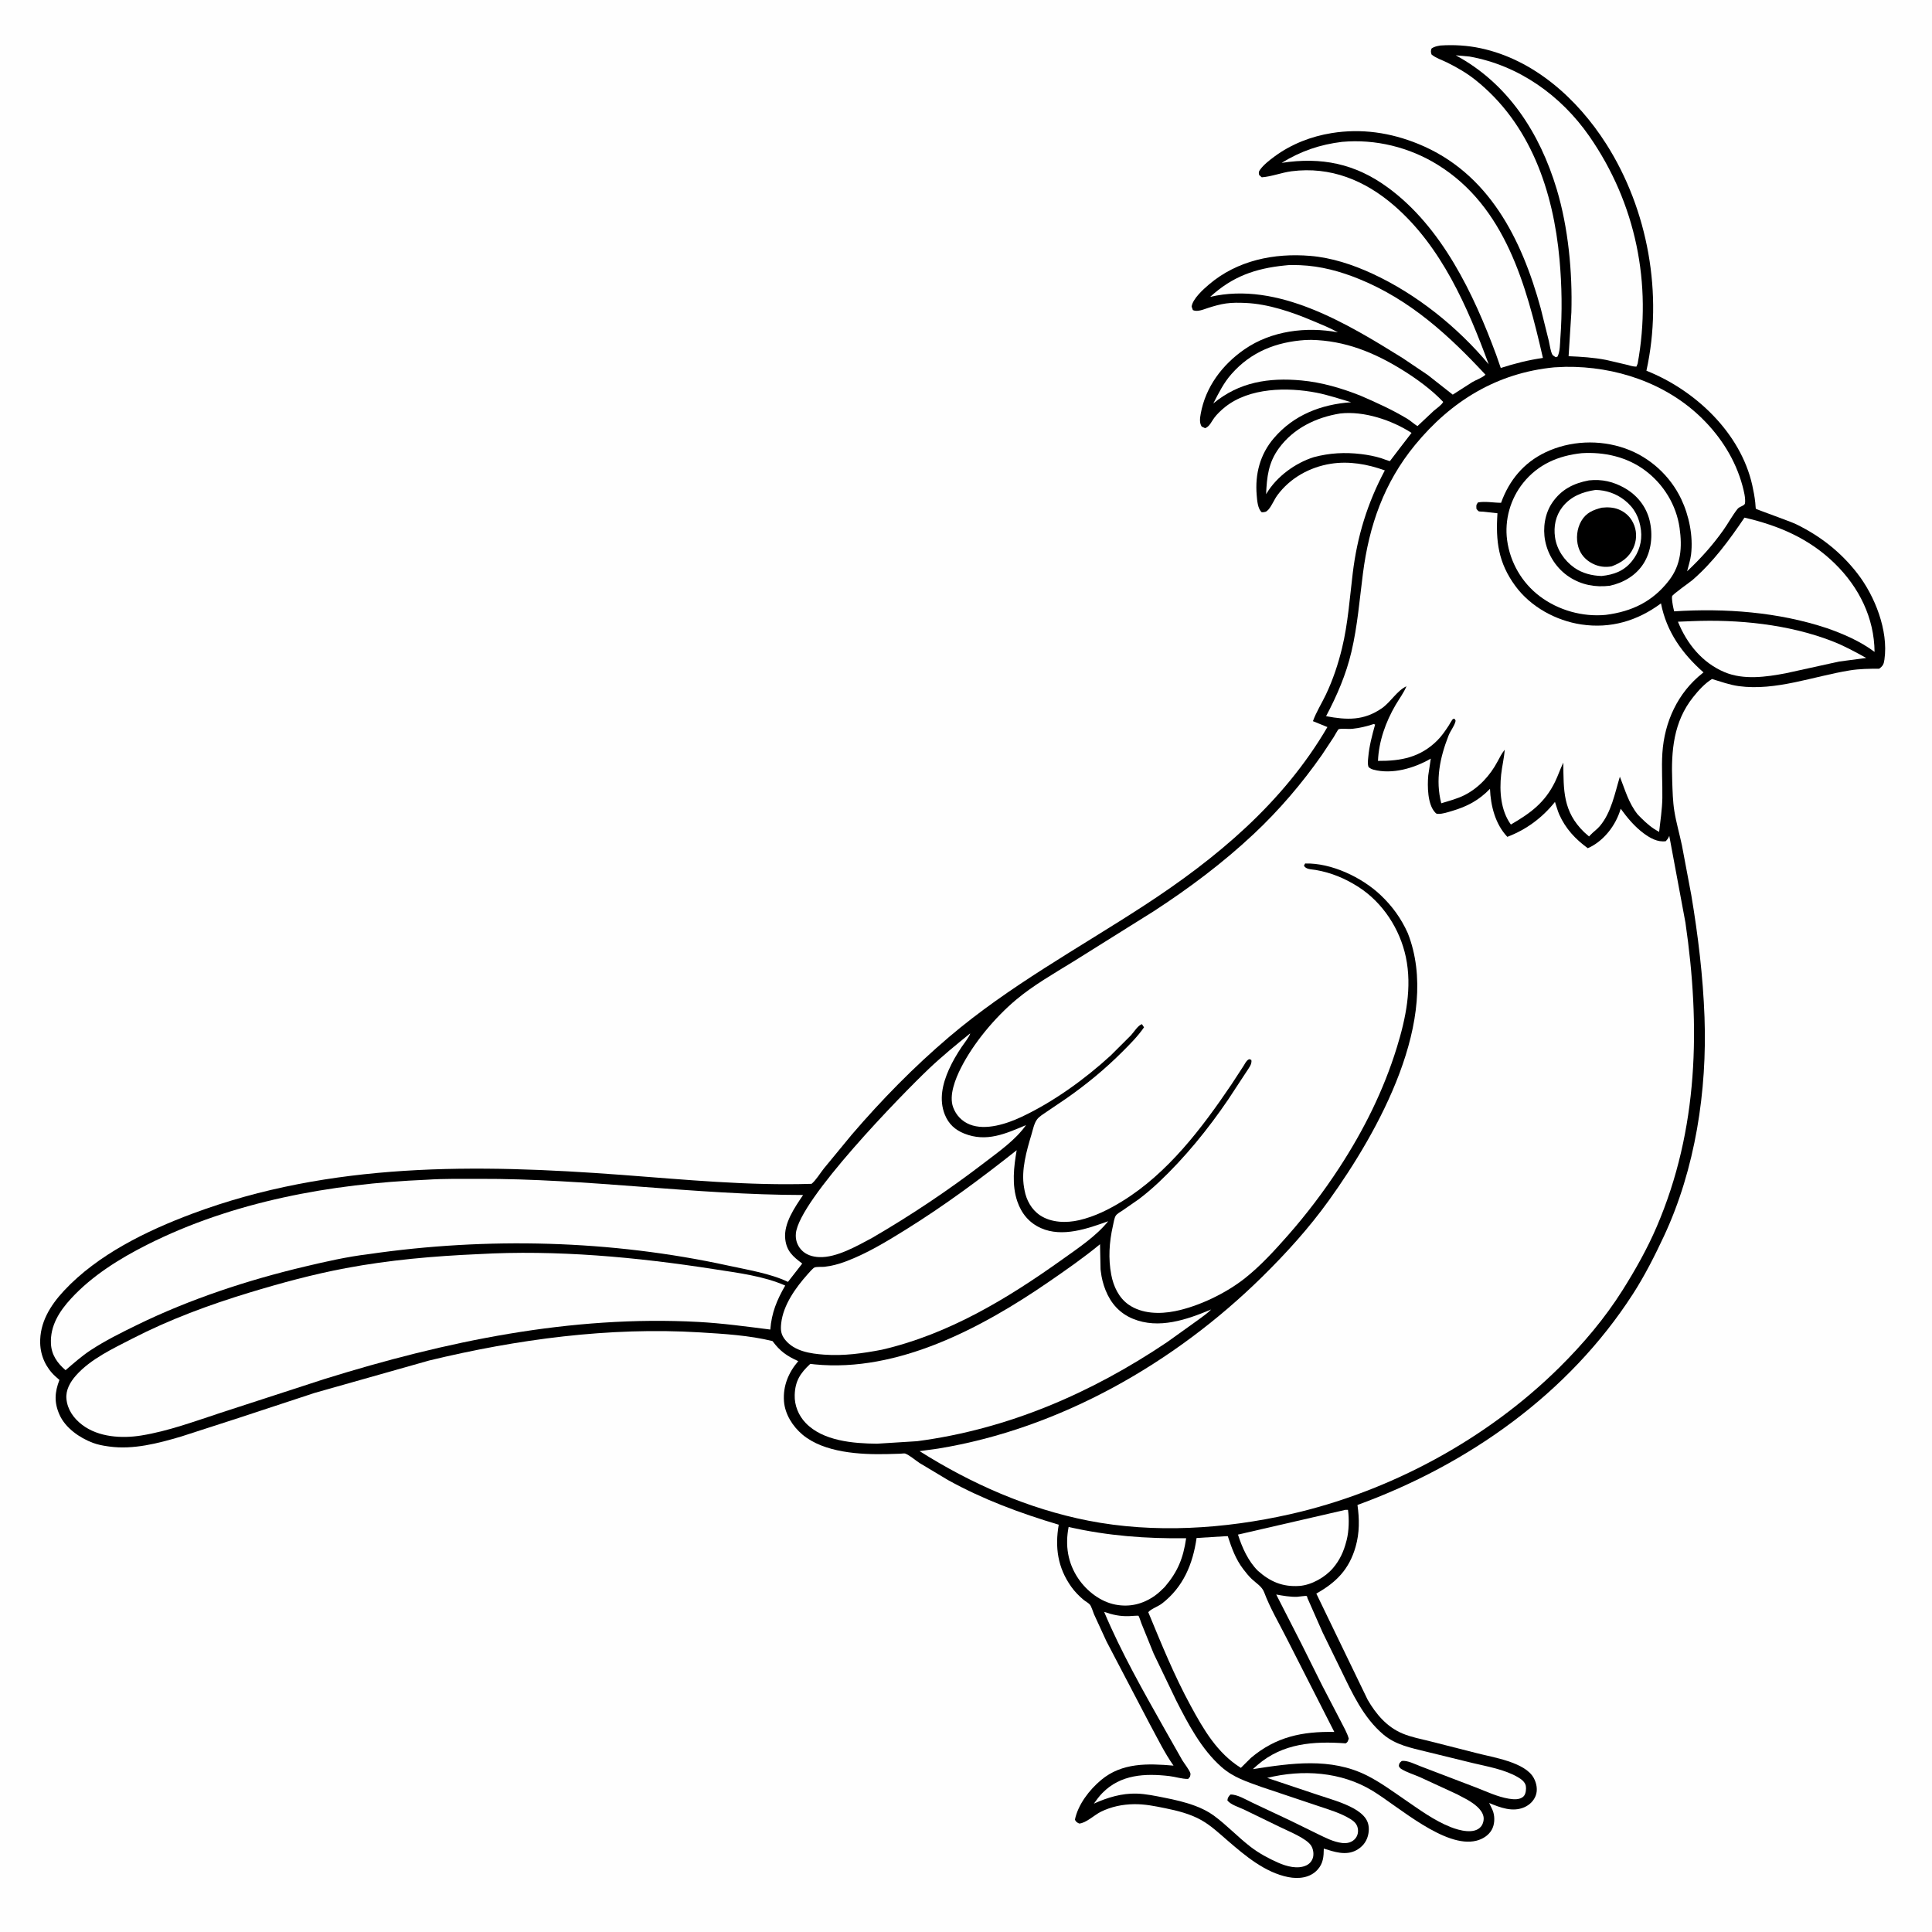
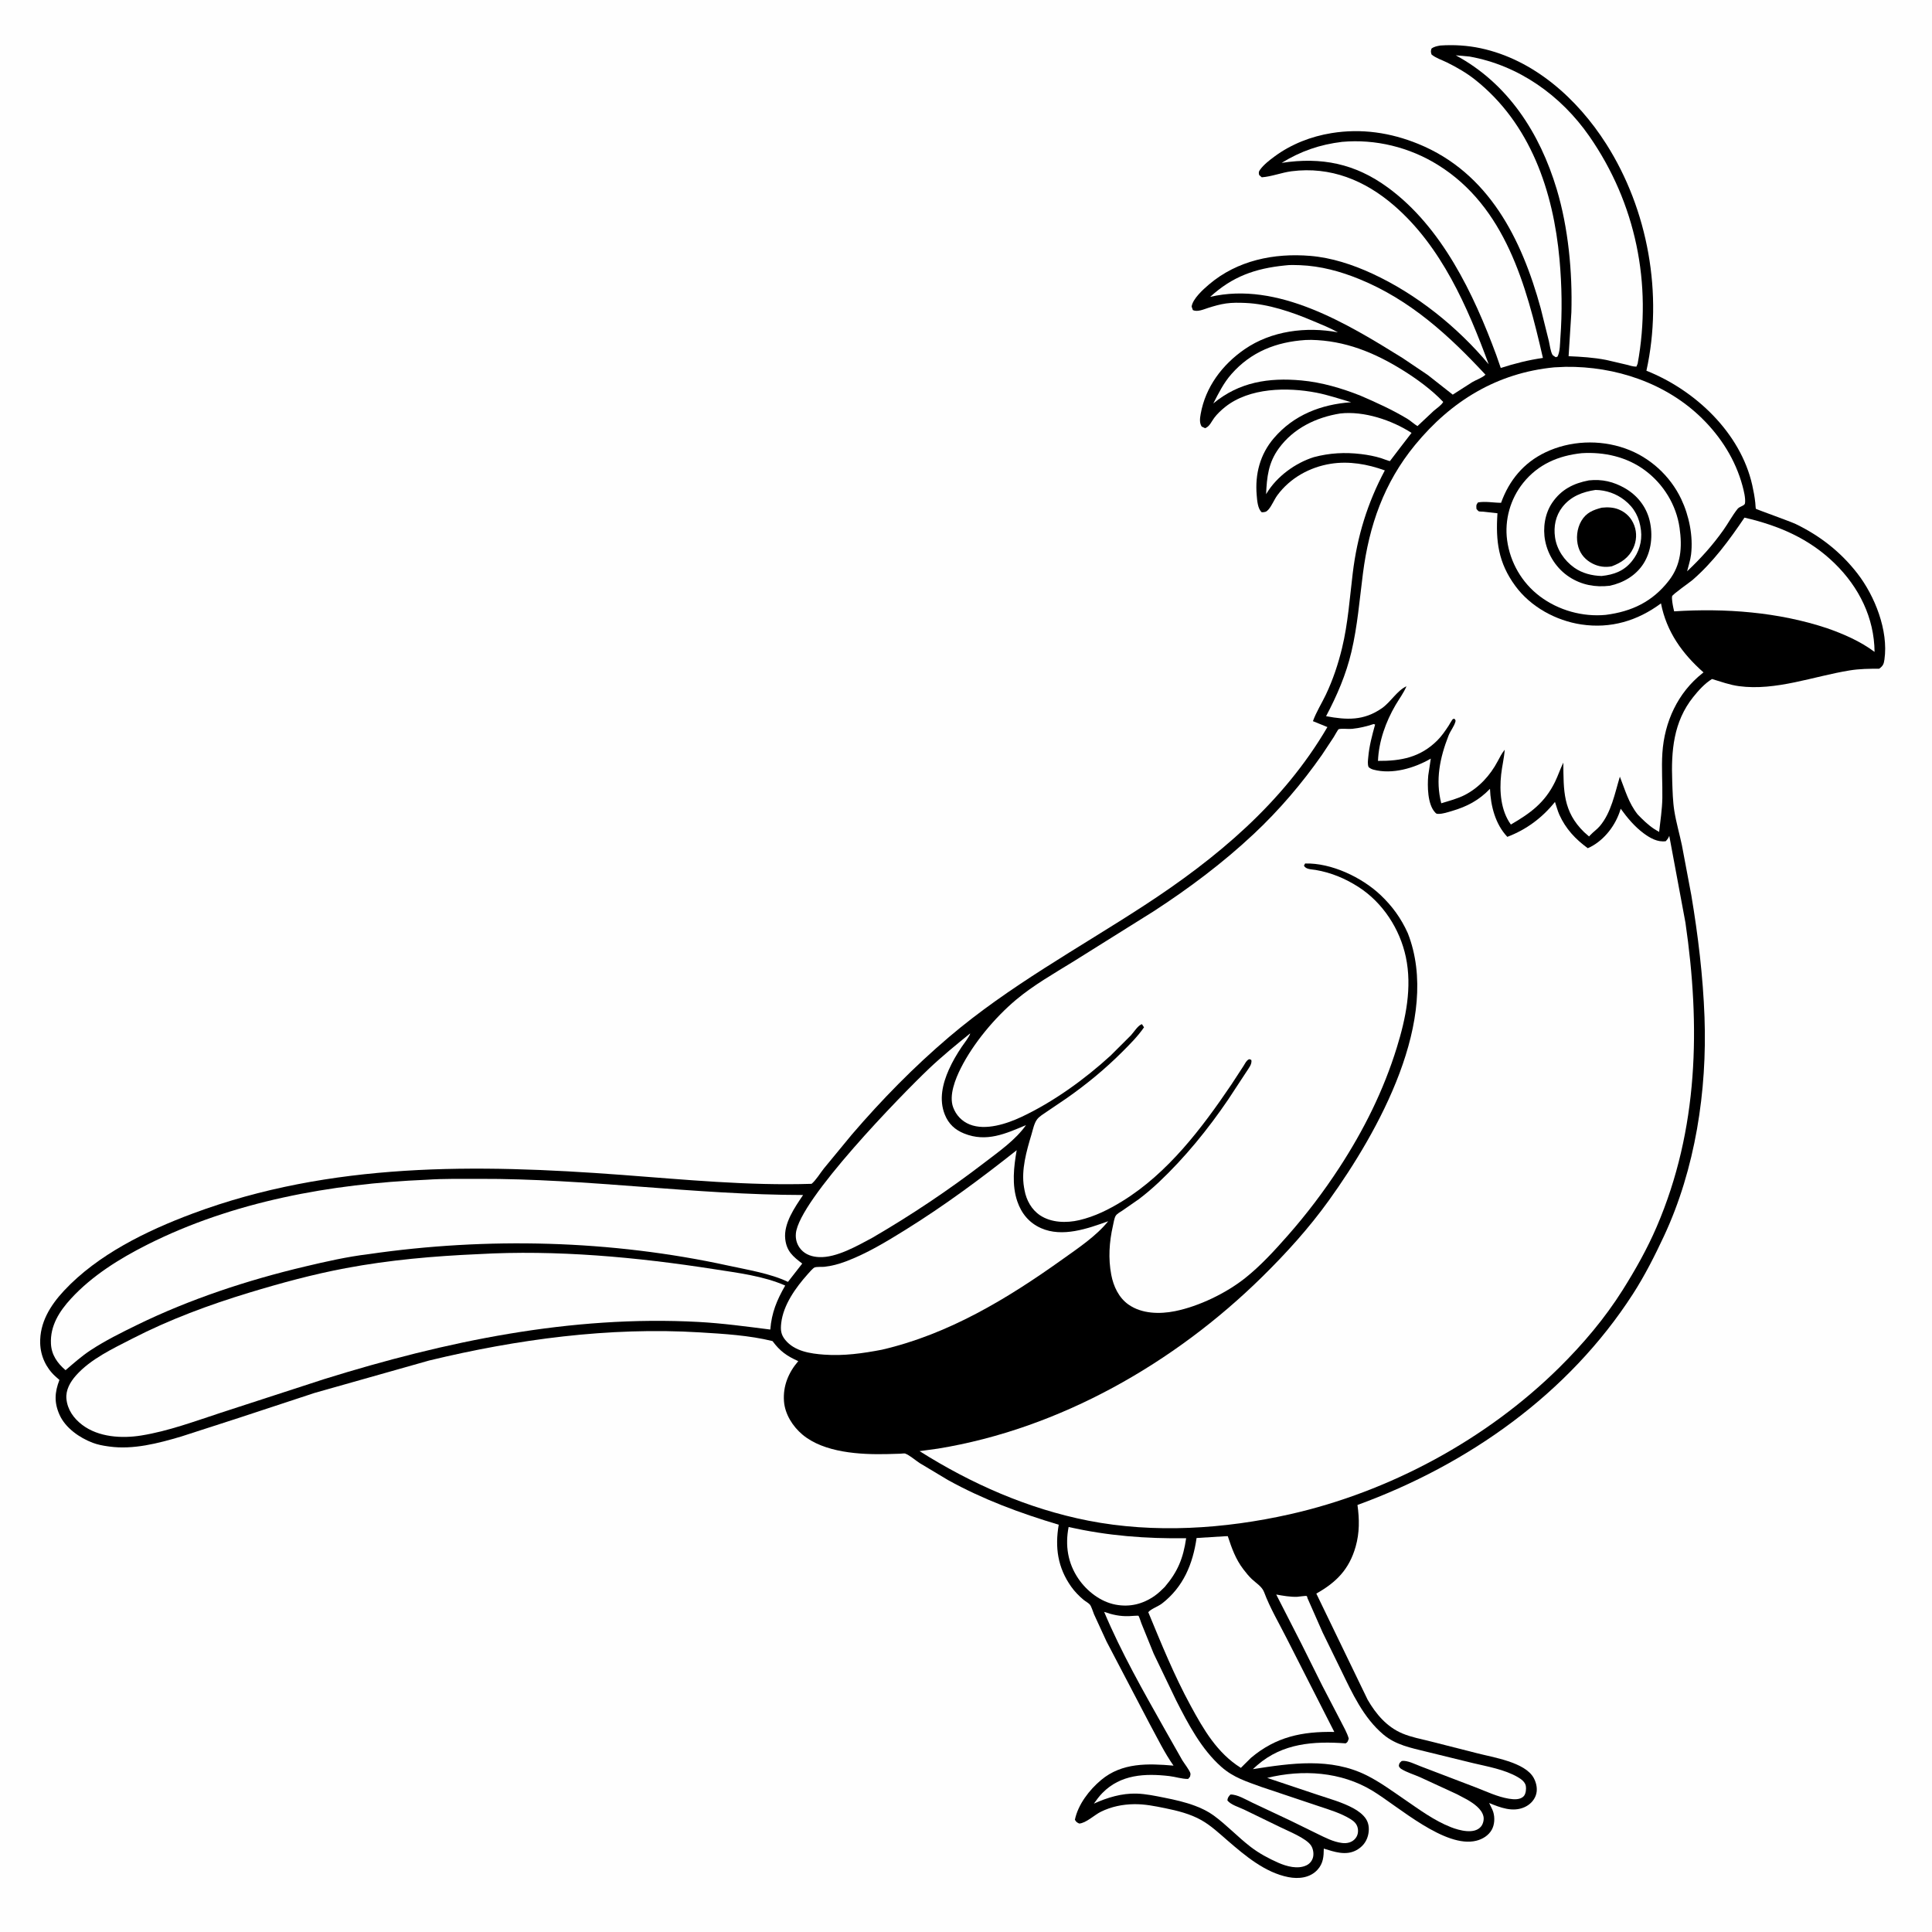
<svg xmlns="http://www.w3.org/2000/svg" version="1.1" style="display: block;" viewBox="0 0 2048 2048" width="1024" height="1024">
  <path transform="translate(0,0)" fill="rgb(254,254,254)" d="M -0 -0 L 2048 0 L 2048 2048 L -0 2048 L -0 -0 z" />
  <path transform="translate(0,0)" fill="rgb(0,0,0)" d="M 1526.74 48.248 C 1540.98 47.28 1555.51 48.145 1569.48 51.124 C 1626.11 63.202 1672.2 104.79 1702.6 152.489 C 1747.14 222.382 1763.09 312.146 1745.27 392.984 C 1796.83 413.441 1845.08 458.69 1857.48 514.357 C 1858.83 520.408 1860 526.647 1860.66 532.809 C 1860.74 533.511 1861.08 539.111 1861.27 539.327 C 1861.78 539.904 1898.24 552.917 1903.62 555.531 C 1929.47 568.07 1951.25 585.114 1968.89 607.853 C 1987.41 631.721 2001.97 668.448 1997.58 699.125 C 1996.88 704.068 1996.03 705.872 1992 708.883 C 1981.49 708.852 1971.22 708.974 1960.8 710.657 C 1922.57 716.831 1882.38 732.633 1843.29 727.343 C 1833.5 726.017 1824.22 722.606 1814.79 719.782 C 1807.08 724.522 1800.48 731.878 1794.87 738.899 C 1773.92 765.095 1771.43 796.016 1772.63 828.262 C 1773.01 838.621 1773.21 849.39 1774.85 859.634 C 1776.8 871.81 1780.38 884.037 1782.92 896.144 L 1792.87 948.973 C 1800.02 991.505 1805.27 1035.04 1806.85 1078.15 C 1809.7 1156.27 1797.11 1239.19 1763.87 1310.33 C 1754.1 1331.23 1743.49 1352.24 1730.98 1371.65 C 1662.68 1477.64 1556.26 1552.57 1438.97 1595.33 C 1441.09 1610.42 1441.23 1624.75 1437.04 1639.5 C 1430.21 1663.49 1416.66 1677.29 1395.35 1689.26 L 1449.76 1801.78 C 1458.55 1816.96 1470.01 1830.54 1486.49 1837.5 C 1496.11 1841.56 1506.75 1843.52 1516.86 1846.06 L 1565.14 1858.34 C 1582.62 1862.95 1616.74 1867.87 1625.87 1884.82 C 1628.86 1890.37 1630.22 1897.45 1627.9 1903.5 C 1625.75 1909.09 1621.36 1913.31 1615.94 1915.72 C 1603.47 1921.26 1590.32 1916.1 1578.56 1911.26 C 1579.96 1914.47 1581.95 1917.57 1582.94 1920.91 C 1584.7 1926.86 1584.38 1934.23 1581.28 1939.7 C 1577.85 1945.75 1571.59 1949.59 1564.99 1951.24 C 1531.92 1959.52 1482.63 1915.18 1454.99 1898.35 C 1421.63 1878.04 1380.81 1875.43 1343.25 1884.65 L 1396.62 1902.52 C 1409.31 1906.77 1422.94 1910.46 1434.7 1916.88 C 1439.62 1919.57 1444.94 1923.42 1448.02 1928.18 C 1451.46 1933.49 1451.64 1940.16 1450.03 1946.12 C 1448.19 1952.92 1443.84 1958.06 1437.63 1961.38 C 1426.51 1967.3 1414.43 1963.03 1403.28 1959.6 C 1403.2 1968.04 1402.69 1975.27 1396.69 1981.91 C 1388.8 1990.65 1376.62 1991.98 1365.58 1989.8 C 1340.95 1984.94 1319.89 1967.13 1301.46 1951.22 C 1292.64 1943.61 1283.78 1935.26 1273.61 1929.49 C 1261.85 1922.81 1248.1 1919.4 1234.95 1916.73 C 1223.92 1914.5 1213.53 1912.36 1202.2 1912.51 C 1189.89 1912.66 1177.97 1915.12 1166.89 1920.58 C 1160.24 1923.86 1151.11 1932.65 1144 1933.03 C 1141.34 1931.7 1140.96 1931.53 1139.43 1929 C 1142.81 1912.75 1154.76 1897.3 1167.3 1886.82 C 1189.44 1868.33 1216.86 1869.32 1243.99 1871.64 C 1234.27 1857.88 1226.8 1842.24 1218.73 1827.47 L 1172.93 1739.96 L 1159.74 1711.28 C 1158.62 1708.69 1157 1702.86 1155.26 1700.88 C 1153.68 1699.09 1150.42 1697.39 1148.5 1695.78 C 1143.67 1691.71 1139.15 1687.08 1135.5 1681.93 C 1121.19 1661.7 1118.16 1640.29 1122.29 1616.26 C 1081.55 1604.09 1042.13 1589.53 1004.85 1568.88 L 975 1551 C 970.507 1548.11 964.343 1542.63 959.526 1540.82 C 958.676 1540.5 955.512 1540.95 954.519 1540.99 L 940.549 1541.39 C 911.962 1542.06 873.58 1540.01 850.605 1520.72 C 840.293 1512.07 832.033 1499.05 831.045 1485.34 C 829.881 1469.19 835.819 1454.92 846.195 1442.87 C 834.061 1437.4 826.969 1432.48 818.898 1421.61 C 794.325 1415.5 767.003 1413.91 741.747 1412.37 C 645.761 1406.53 548.205 1419.66 454.974 1442.19 L 333.606 1476.52 L 253.531 1502.91 L 191.96 1522.81 C 167.76 1529.96 141.266 1536.93 115.807 1533.38 L 114 1533.12 C 108.732 1532.39 103.355 1531.32 98.359 1529.44 C 84.397 1524.19 69.389 1513.75 63.138 1499.81 C 57.249 1486.68 57.941 1475.91 62.999 1462.79 L 58.683 1459 C 48.774 1449.93 42.996 1437.41 42.602 1424 C 41.956 1402.03 53.35 1383.75 67.87 1368.18 C 103.563 1329.92 155.421 1304.66 203.908 1286.54 C 350.565 1231.72 505.236 1233.95 659 1245.42 C 726.024 1250.42 793.049 1257.05 860.335 1254.9 C 865.204 1250.76 869.415 1243.55 873.516 1238.43 L 902.991 1202.67 C 934.781 1165.65 968.749 1130.96 1005.94 1099.33 C 1069.54 1045.22 1142.89 1005.41 1212.55 960.069 C 1289.58 909.931 1360.28 850.952 1407.1 770.727 L 1391.76 764.464 C 1395.24 754.812 1401.02 745.708 1405.44 736.427 C 1412.99 720.561 1418.51 703.965 1422.64 686.897 C 1428.94 660.833 1430.74 634.036 1433.97 607.5 C 1438.7 568.536 1449.51 533.264 1467.97 498.652 C 1449.64 492.014 1429.98 488.523 1410.52 491.636 C 1388.28 495.194 1367.48 506.745 1354.06 524.976 C 1350.62 529.648 1348.23 536.085 1344.5 540.282 C 1342.25 542.81 1340.72 542.964 1337.5 543.026 C 1333.15 539.246 1332.62 530.386 1332.16 524.912 C 1330.25 502.614 1335.66 481.66 1350.34 464.484 C 1371.45 439.796 1400.53 428.635 1432.28 426.374 C 1420.07 422.875 1407.98 418.684 1395.5 416.266 C 1364.6 410.281 1324.5 410.84 1298.67 431.442 C 1294.54 434.742 1290.27 438.763 1287.09 443 C 1284.07 447.026 1282.36 452.014 1277.5 453.903 L 1273.83 452.174 C 1271.28 448.225 1271.98 443.27 1272.77 438.829 C 1277.82 410.277 1295.61 386.645 1319.19 370.316 C 1347.73 350.548 1384.74 346.03 1418.27 352.293 C 1409.89 347.557 1400.68 343.973 1391.82 340.219 C 1369.67 330.837 1344.46 322.162 1320.2 321.129 C 1313.4 320.839 1306.38 320.709 1299.63 321.679 C 1293.2 322.602 1287.24 324.329 1281.05 326.281 C 1276.05 327.858 1269.46 330.97 1264.5 328.744 L 1263.18 325 C 1264.27 316.792 1275.52 306.689 1281.6 301.521 C 1311.62 276.011 1350.5 268.058 1388.97 271.253 C 1411.63 273.136 1433.94 280.51 1454.5 289.985 C 1501.5 311.642 1544.89 346.481 1578.08 386.162 C 1555.66 325.302 1527.92 261.198 1477.68 217.811 C 1446.79 191.132 1410.43 176.264 1369.21 181.531 C 1358.52 182.896 1348.08 187.196 1337.5 187.95 L 1334.74 185.5 C 1334.18 182.966 1334.17 182.013 1335.76 179.846 C 1339.75 174.39 1345.71 169.819 1351.11 165.835 C 1368.82 152.754 1389.88 144.59 1411.57 141.089 C 1443.2 135.981 1473.99 140.52 1503.56 152.605 C 1578.14 183.078 1613.03 253.31 1633.18 326.695 L 1641.86 361.556 C 1642.87 365.841 1643.59 372.547 1645.73 376.185 C 1646.12 376.835 1648.44 378.131 1649.16 378.653 L 1651.03 378 C 1653.82 372.5 1653.59 364.476 1654.05 358.38 C 1656.12 330.793 1655.64 302.499 1653.15 274.98 C 1646.61 202.689 1622.35 131.085 1563.69 84.5 C 1554.6 77.28 1544.4 71.444 1534.03 66.277 C 1528.63 63.588 1522.14 61.642 1517.5 57.772 C 1516.67 55.148 1516.57 54.12 1517.44 51.5 C 1520.38 49.341 1523.21 48.928 1526.74 48.248 z" />
  <path transform="translate(0,0)" fill="rgb(254,254,254)" d="M 1420.7 438.305 C 1445.87 435.458 1475.32 445.364 1496.3 458.877 C 1493.73 461.982 1473.39 488.779 1473.38 488.781 C 1472.81 488.954 1465.21 486.039 1464.06 485.678 C 1457.17 483.539 1450.03 482.221 1442.88 481.347 C 1425.82 479.264 1409.32 480.154 1392.75 484.588 C 1373.05 490.778 1353.59 505.019 1342.82 522.728 L 1342.11 523.912 C 1342.94 505.643 1344.45 490.554 1355.66 475.196 C 1371.18 453.931 1395.21 442.383 1420.7 438.305 z" />
-   <path transform="translate(0,0)" fill="rgb(254,254,254)" d="M 1426.16 1600.5 L 1428.93 1600.5 C 1430.26 1610.14 1429.96 1622.82 1427.59 1632.27 L 1427.12 1634 C 1424.4 1644.67 1420.16 1653.91 1412.95 1662.34 C 1404.66 1672.04 1390.1 1680.28 1377.37 1681.16 C 1359.77 1682.38 1346.37 1676.66 1333.45 1665.12 C 1323.1 1654.89 1316.66 1640.42 1312.31 1626.74 L 1426.16 1600.5 z" />
  <path transform="translate(0,0)" fill="rgb(254,254,254)" d="M 1132.78 1618.68 C 1174.42 1628.07 1214.71 1631.15 1257.37 1630.58 C 1254.26 1651.73 1248.6 1665.93 1234.63 1682.29 C 1231.25 1685.65 1227.91 1688.91 1223.99 1691.65 C 1211.46 1700.41 1197.61 1703.86 1182.5 1700.98 C 1166.6 1697.96 1152.12 1686.71 1143.12 1673.48 C 1131.8 1656.83 1128.99 1638.16 1132.78 1618.68 z" />
-   <path transform="translate(0,0)" fill="rgb(254,254,254)" d="M 1793.59 658.45 C 1842.54 656.398 1895.76 661.796 1941.63 679.441 C 1954.46 684.376 1966.27 690.792 1978.25 697.467 L 1949.59 701.253 L 1893.07 713.678 C 1872.13 717.64 1848.31 721.044 1828.05 712.491 C 1804.37 702.495 1788.17 682.408 1778.69 659.042 L 1793.59 658.45 z" />
  <path transform="translate(0,0)" fill="rgb(254,254,254)" d="M 1383.8 360.419 L 1390 360.283 C 1425.69 361.053 1456.47 373.508 1486.54 392.139 C 1501.62 401.48 1517.6 413.095 1529.87 426.055 C 1528.1 429.462 1522.8 432.89 1519.77 435.553 L 1502.59 451.678 C 1498.83 449.423 1495.68 446.312 1491.92 444.022 C 1476.36 434.549 1458.96 426.672 1442.25 419.46 C 1422.26 411.516 1400.98 405.243 1379.5 403.279 C 1344.89 400.115 1313.55 404.936 1286.15 427.692 C 1291.92 416.54 1297.01 406.029 1305.41 396.5 C 1326.22 372.892 1352.86 362.48 1383.8 360.419 z" />
  <path transform="translate(0,0)" fill="rgb(254,254,254)" d="M 1361.98 281.401 C 1367.05 280.695 1372.94 280.889 1378.06 281.095 C 1399.95 281.971 1420.79 287.614 1441 295.87 C 1494.78 317.842 1535.69 355.263 1574.67 397.207 C 1571.12 400.613 1564.87 402.547 1560.5 405.183 L 1539.97 418.339 L 1513.57 397.56 L 1486.85 379.565 C 1428.36 343.208 1354.3 297.939 1282.81 314.707 C 1306.33 293.155 1330.44 284.581 1361.98 281.401 z" />
  <path transform="translate(0,0)" fill="rgb(254,254,254)" d="M 1352.85 1690.26 C 1359.9 1691.55 1367.81 1692.93 1375 1692.68 C 1376.54 1692.63 1384.17 1691.42 1385.03 1691.83 C 1385.79 1692.2 1385.69 1693.39 1386.02 1694.17 L 1402.05 1730.5 L 1421.51 1770.31 C 1433.44 1794.87 1445.19 1820.76 1466.5 1838.72 C 1479.5 1849.68 1495.58 1852.8 1511.64 1856.77 L 1561.08 1868.88 C 1576.84 1872.64 1594.77 1875.63 1608.95 1883.84 C 1612.5 1885.9 1616.59 1888.85 1617.43 1893.09 C 1618.02 1896.1 1617.52 1901.12 1615.57 1903.6 C 1611.97 1908.16 1604.63 1907.55 1599.5 1906.71 C 1587.46 1904.75 1575.55 1899.03 1564.22 1894.65 L 1506.08 1872.44 C 1500.39 1870.34 1491.85 1865.79 1485.92 1866.7 C 1483.49 1868.87 1483.3 1868.82 1482.79 1872 C 1483.44 1873.36 1484.07 1874.33 1485.38 1875.15 C 1491.38 1878.89 1499 1881.1 1505.51 1883.99 L 1544.52 1901.98 L 1555.14 1907.61 C 1561.9 1911.57 1570.97 1917.55 1572.58 1925.73 C 1573.23 1929.03 1572.17 1933.37 1570.08 1936.02 C 1563.13 1944.85 1546.8 1940.33 1538.04 1936.89 C 1520.24 1929.9 1504.61 1918.27 1488.93 1907.54 C 1475.99 1898.68 1462.8 1888.98 1448.75 1881.96 C 1410.4 1862.8 1368.52 1869.08 1328.08 1875.37 L 1332.83 1871.11 C 1359.7 1847.79 1392.57 1845.58 1426.5 1848.03 C 1428.91 1846.68 1428.8 1845.47 1429.74 1843 C 1427.95 1836.59 1424.08 1830.21 1421.11 1824.24 L 1401.66 1786.86 L 1379.81 1743 L 1352.85 1690.26 z" />
  <path transform="translate(0,0)" fill="rgb(254,254,254)" d="M 1849.22 548.711 C 1885.65 557.155 1917.88 570.876 1944.98 597.386 C 1970.68 622.52 1986.78 654.93 1987.12 691.049 C 1972.04 679.783 1954.39 672.103 1936.72 665.917 C 1885.07 648.754 1828.74 644.579 1774.66 648.056 L 1773.72 643.934 C 1773.15 641.116 1771.95 634.698 1772.5 632.035 C 1772.91 630.069 1791.3 617.268 1794.02 614.918 C 1815.96 595.956 1833.07 572.595 1849.22 548.711 z" />
  <path transform="translate(0,0)" fill="rgb(254,254,254)" d="M 1170.44 1708.64 C 1179.33 1711.75 1187.16 1713.46 1196.62 1713.18 C 1197.7 1713.15 1206.45 1712.48 1206.81 1712.75 C 1207.4 1713.18 1209.55 1719.83 1210 1721 L 1222.98 1753 L 1246.83 1802.61 C 1259.48 1827.51 1273.57 1854.34 1294.74 1873.01 C 1307.55 1884.32 1321.6 1888.57 1337.27 1894.28 L 1398.22 1914.72 C 1409.41 1918.45 1421.52 1922.07 1431.61 1928.32 C 1435.45 1930.7 1438.37 1933.44 1439.29 1938 C 1440.04 1941.75 1439.3 1945.65 1436.88 1948.69 C 1433.4 1953.08 1427.96 1954.32 1422.61 1953.64 C 1413.28 1952.45 1405.08 1948.1 1396.74 1944.06 L 1367.5 1929.74 L 1327.49 1910.9 C 1321.31 1908 1311.17 1901.83 1304.26 1902.31 C 1302.3 1904.53 1301.43 1905.43 1301.07 1908.5 C 1304.64 1913.18 1313.27 1915.62 1318.64 1918.18 L 1356.74 1936.67 C 1365.15 1940.93 1384.86 1948.51 1389.91 1956.57 C 1392.19 1960.2 1392.98 1965.7 1391.58 1969.77 C 1390.41 1973.15 1388.07 1975.81 1384.85 1977.35 C 1375.65 1981.74 1363.81 1978.45 1355 1974.57 C 1344.82 1970.09 1334.67 1964.62 1325.83 1957.84 C 1312.22 1947.4 1300.37 1934.58 1286.54 1924.49 C 1280.65 1920.2 1273.89 1916.9 1267.08 1914.34 C 1256.51 1910.35 1245.38 1907.83 1234.32 1905.64 C 1224.66 1903.73 1214.87 1901.61 1205 1901.3 C 1189.13 1900.81 1173.84 1905.47 1159.56 1911.93 C 1162.39 1907.92 1165.24 1904.05 1168.68 1900.55 C 1187.89 1880.98 1213.76 1879.71 1239.53 1882.71 C 1246.2 1883.48 1252.78 1885.83 1259.5 1885.74 L 1261.5 1883.32 C 1261.64 1882.21 1262.11 1881.1 1261.91 1880 C 1261.36 1876.96 1255.1 1868.96 1253.31 1865.97 L 1234.81 1833.36 C 1211.96 1792.81 1188.5 1751.58 1170.44 1708.64 z" />
  <path transform="translate(0,0)" fill="rgb(254,254,254)" d="M 1422.69 150.379 C 1458.06 147.204 1494.02 156.044 1524.21 174.799 C 1595.73 219.244 1617.89 302.352 1635.55 379.433 C 1620.2 381.619 1605.61 385.328 1590.87 390.057 L 1586.09 376.302 C 1562.11 311.462 1528.53 240.734 1471.15 198.759 C 1436.42 173.352 1400.87 166.208 1358.59 172.664 C 1378.73 160.248 1399.22 153.192 1422.69 150.379 z" />
  <path transform="translate(0,0)" fill="rgb(254,254,254)" d="M 1028.35 1095.5 C 1028.75 1097.37 1020.87 1107.62 1019.47 1109.7 C 1014.28 1117.43 1009.59 1125.42 1005.8 1133.93 C 999.139 1148.89 995.212 1165.62 1001.5 1181.41 C 1005.46 1191.36 1012.25 1197.64 1022.07 1201.59 C 1045.76 1211.09 1065.99 1201.75 1087.62 1192.66 C 1076.55 1208.39 1058.87 1220.69 1043.65 1232.37 C 1005.47 1261.65 966.066 1288.03 924.485 1312.21 C 908.774 1320.59 886.731 1333.38 868.396 1332.59 C 861.154 1332.28 854.061 1330.13 849.125 1324.55 C 844.893 1319.76 843.088 1313.85 843.669 1307.53 C 846.932 1272.04 955.862 1160.26 984.765 1132.82 C 998.599 1119.69 1013.54 1107.51 1028.35 1095.5 z" />
  <path transform="translate(0,0)" fill="rgb(254,254,254)" d="M 1543.12 58.623 L 1557.71 59.934 C 1609.85 69.206 1654.72 101.153 1684.8 144.477 C 1734.12 215.525 1751.44 300.858 1735.97 385.5 L 1734.66 388.64 C 1731.05 388.722 1727.08 387.284 1723.55 386.428 L 1702.36 381.5 C 1689.26 378.949 1676.09 378.158 1662.78 377.585 L 1665.72 331.019 C 1666.93 288.549 1662.46 241.373 1650.2 200.601 C 1632.38 141.304 1598.7 88.577 1543.12 58.623 z" />
  <path transform="translate(0,0)" fill="rgb(254,254,254)" d="M 1298.62 1628.48 L 1301.5 1628.4 C 1305.71 1641.15 1309.73 1652.63 1317.99 1663.48 C 1320.75 1667.1 1323.74 1670.82 1327.05 1673.95 C 1331.75 1678.38 1337.77 1681.7 1340.1 1687.98 C 1346.2 1704.36 1355.75 1720.53 1363.65 1736.17 L 1414.41 1835.93 C 1380.48 1835.27 1352.48 1841.06 1326.04 1863.42 L 1315.36 1874.01 C 1290.24 1858.29 1275.85 1833.39 1262.08 1808.03 C 1244.51 1775.67 1231.23 1742.86 1217.2 1708.95 C 1220.52 1705.25 1227.58 1703.03 1231.8 1699.76 C 1254.39 1682.29 1264.48 1657.86 1268.42 1630.36 L 1298.62 1628.48 z" />
  <path transform="translate(0,0)" fill="rgb(254,254,254)" d="M 1676.62 480.387 L 1676.67 480.375 C 1700.46 478.928 1724.39 484.209 1743.76 498.592 C 1763.41 513.179 1776.98 535.302 1780.42 559.58 C 1783.31 580.032 1782.07 598.684 1769.13 615.392 C 1751.76 637.832 1729.82 648.218 1702.24 651.786 C 1677.62 654.164 1651.97 646.964 1632.23 632.067 C 1613.3 617.772 1600.79 596.2 1597.62 572.696 C 1594.72 551.137 1601.03 528.856 1614.59 511.94 C 1630.41 492.193 1651.92 482.99 1676.62 480.387 z" />
  <path transform="translate(0,0)" fill="rgb(0,0,0)" d="M 1684.28 509.234 C 1698.25 507.718 1710.41 510.585 1722.47 517.508 C 1735.43 524.942 1745.01 536.933 1748.61 551.542 C 1752.36 566.801 1750.68 584.357 1741.98 597.766 C 1733.89 610.233 1720.55 617.986 1706.25 620.944 C 1691.01 622.732 1676.68 620.1 1663.68 611.708 C 1650.31 603.074 1640.98 588.825 1637.94 573.3 C 1635.27 559.736 1637.62 544.294 1645.49 532.796 C 1655.02 518.859 1668.04 512.299 1684.28 509.234 z" />
  <path transform="translate(0,0)" fill="rgb(254,254,254)" d="M 1691.31 519.363 C 1702.47 519.524 1713.19 523.234 1722 530.111 C 1732.68 538.446 1737.95 548.865 1739.51 562.174 C 1740.9 574.018 1737.42 585.516 1729.95 594.796 C 1721.42 605.38 1710.87 609.171 1697.73 610.58 C 1687.54 610.29 1677.22 607.71 1668.81 601.759 C 1658.21 594.259 1650.24 582.541 1648.4 569.573 C 1646.77 558.108 1648.95 546.795 1656.18 537.5 C 1664.97 526.2 1677.57 521.37 1691.31 519.363 z" />
  <path transform="translate(0,0)" fill="rgb(0,0,0)" d="M 1697.94 538.167 C 1704.08 537.517 1710.23 537.703 1716 540.071 C 1723.78 543.267 1729.45 549.087 1732.39 556.987 C 1735.35 564.927 1734.85 573.357 1731.35 581.012 C 1726.74 591.087 1718.52 596.577 1708.54 600.318 C 1701.49 601.65 1694.64 600.701 1688.24 597.464 C 1680.88 593.741 1675.5 587.848 1673.13 579.901 C 1670.46 570.918 1671.53 560.41 1676.23 552.311 C 1681.34 543.497 1688.67 540.587 1697.94 538.167 z" />
  <path transform="translate(0,0)" fill="rgb(254,254,254)" d="M 1077.72 1219.29 C 1074.65 1236.95 1072.45 1256.15 1078.38 1273.48 C 1082.8 1286.38 1090.87 1296.25 1103.5 1301.87 C 1126.2 1311.95 1152.89 1302.4 1174.74 1294.55 C 1162.11 1310.28 1142.73 1323.17 1126.35 1334.87 C 1067.93 1376.62 1005.56 1414.37 934.852 1430.75 C 914.64 1434.65 894.304 1437.49 873.662 1435.98 C 859.037 1434.92 842.412 1432.49 832.51 1420.5 C 827.763 1414.75 827.295 1409.88 828.117 1402.59 C 830.304 1383.21 843.553 1364.85 856.158 1350.73 C 857.472 1349.25 861.796 1344.13 863.6 1343.52 C 866.088 1342.67 871.181 1343.14 874 1342.84 C 881.731 1342 889.166 1339.96 896.43 1337.24 C 918.838 1328.84 939.696 1316.18 959.958 1303.59 C 1001.12 1278.01 1039.74 1249.36 1077.72 1219.29 z" />
-   <path transform="translate(0,0)" fill="rgb(254,254,254)" d="M 1166.07 1318.93 L 1166.63 1345.53 L 1166.88 1347.5 C 1167.71 1354.65 1169.34 1361.2 1172.03 1367.89 C 1177.62 1381.73 1186.91 1392.17 1200.94 1397.96 C 1228.43 1409.31 1258.14 1398.87 1283.88 1388.1 C 1280.09 1392.11 1274.86 1395.5 1270.48 1398.88 L 1237.19 1422.72 C 1157.01 1476.67 1068.49 1515.06 972.131 1527.73 L 929.578 1530.39 C 904.548 1530.14 872.32 1527.57 853.966 1508.32 C 846.435 1500.42 842.083 1489.74 842.418 1478.79 C 842.875 1463.84 848.367 1455.6 858.938 1445.76 L 863.729 1446.31 C 951.888 1455 1041.08 1407.44 1111.59 1358.92 C 1130.18 1346.13 1148.65 1333.29 1166.07 1318.93 z" />
  <path transform="translate(0,0)" fill="rgb(254,254,254)" d="M 452.226 1250.57 C 470.606 1249.32 489.228 1249.71 507.646 1249.64 C 622.495 1249.22 736.451 1266.64 851.318 1266.75 C 842.527 1279.81 830.505 1296.9 832.386 1313.47 C 833.858 1326.43 840.602 1331.99 850.407 1339.43 L 835.274 1358.85 C 816.665 1349.9 792.233 1346.03 772.087 1341.62 C 647.857 1314.46 516.441 1311.18 390.761 1329.44 C 368.054 1332.17 345.307 1337.35 323.077 1342.62 C 262.526 1356.98 201.487 1377.06 145.487 1404.39 C 128.685 1412.6 111.502 1421.1 95.883 1431.39 C 86.497 1437.58 78.011 1445.15 69.487 1452.45 C 60.809 1444.99 54.587 1436.29 54.004 1424.4 C 53.071 1405.37 62.946 1389.97 75.328 1376.52 C 97.594 1352.33 126.694 1334.23 155.853 1319.52 C 246.817 1273.63 351.124 1254.8 452.226 1250.57 z" />
  <path transform="translate(0,0)" fill="rgb(254,254,254)" d="M 506.896 1329.44 C 589.908 1324.7 675.136 1332.6 757.129 1345.4 C 781.993 1349.28 809.304 1352.58 832.358 1362.74 C 823.487 1378.15 817.933 1391.54 816.551 1409.38 C 791.251 1406.19 765.985 1402.7 740.5 1401.32 C 605.061 1394 472.409 1421.86 343.769 1461.88 L 234.283 1497.5 C 206.657 1506.55 178.612 1517.03 149.845 1521.67 C 129.147 1525.01 104.463 1523.59 87.093 1510.38 C 78.145 1503.58 71.533 1494.33 70.416 1482.92 C 69.488 1473.45 74.515 1464.85 80.572 1458.03 C 96.101 1440.54 119.737 1429.55 140.262 1419 C 179.661 1398.74 221.641 1383.18 263.999 1370.32 C 297.709 1360.09 331.827 1350.81 366.47 1344.31 C 412.932 1335.58 459.723 1331.51 506.896 1329.44 z" />
  <path transform="translate(0,0)" fill="rgb(254,254,254)" d="M 1647.57 389.403 L 1659.55 388.855 C 1712.34 388.178 1766.02 405.963 1804.13 443.424 C 1824.32 463.264 1839.65 487.473 1847.09 514.934 C 1848.49 520.099 1850.54 528.226 1849.77 533.5 C 1849.36 536.27 1844.09 536.655 1841.84 539.5 C 1836.39 546.388 1832.02 554.596 1826.92 561.812 C 1815.44 578.052 1802.83 592.011 1788.41 605.608 C 1789.83 599.707 1791.89 593.781 1792.61 587.75 C 1794.93 568.35 1790.52 546.649 1782.19 529.084 C 1770.42 504.273 1748.74 484.511 1722.76 475.37 C 1695.43 465.755 1664.36 467.036 1638.18 479.521 C 1615.13 490.515 1599.74 509.192 1591.2 532.992 C 1583.31 532.969 1574.43 531.195 1566.71 532.609 C 1564.52 535.501 1564.94 536.004 1565.11 539.5 C 1565.91 540.324 1566.53 541.357 1567.5 541.972 C 1568.06 542.33 1571.65 542.339 1572.45 542.411 L 1587.37 544.069 C 1585.4 573.659 1588.25 596.514 1606.28 621.101 C 1622.54 643.286 1649.25 657.906 1676.27 661.952 C 1707.33 666.605 1735.84 658.118 1760.71 639.604 C 1766.6 669.715 1783.22 692.822 1805.79 712.788 L 1804.73 713.614 C 1778.46 734.316 1764.34 765.289 1762.19 798.25 C 1761.15 814.191 1762.43 830.134 1762.15 846.089 C 1761.94 857.971 1760.06 870.081 1758.74 881.9 L 1753.5 878.738 C 1746.92 874.367 1741.45 868.983 1735.98 863.325 C 1726.23 850.942 1722.8 837.671 1717.13 823.325 C 1711.78 840.857 1708.07 861.389 1695.81 875.769 C 1692.83 879.269 1688.96 881.855 1685.82 885.205 L 1684.46 886.681 L 1679.22 882.09 C 1656.72 860.161 1657.44 837.927 1657.2 808.411 C 1653.91 815.056 1651.64 822.139 1648.38 828.812 C 1637.55 850.97 1622.3 861.997 1601.59 874.049 C 1590.84 859.248 1589.34 838.794 1591.27 821.1 C 1592.24 812.234 1594.42 803.697 1595.06 794.757 C 1591.9 798.639 1589.89 802.647 1587.56 807.046 C 1579.68 821.925 1567.79 835.004 1552.7 842.742 C 1545.01 846.684 1536.02 848.964 1527.8 851.511 C 1521.43 826.801 1526.35 803.176 1535.51 779.781 C 1537.45 774.832 1541.24 770.307 1542.7 765.346 C 1543.25 763.488 1542.87 763.636 1542 762.052 C 1541.4 762.108 1540.72 761.908 1540.21 762.219 C 1539.19 762.839 1536.43 768.052 1535.59 769.311 C 1531.92 774.866 1528.25 780.291 1523.5 785.006 C 1505.56 802.818 1485.2 806.773 1460.71 806.582 C 1461.56 785.825 1468.92 765.197 1479.34 747.383 C 1483.32 740.586 1487.8 734.813 1490.91 727.481 C 1480.89 732.066 1474.15 744.312 1464.76 750.82 C 1445.55 764.121 1427.64 763.278 1405.7 759.189 C 1417.29 737.315 1426.93 714.969 1432.6 690.786 C 1439.04 663.35 1441.17 635.773 1444.76 607.945 C 1451.31 557.028 1467.09 511.752 1499.98 471.699 C 1538.4 424.924 1587.07 395.261 1647.57 389.403 z" />
  <path transform="translate(0,0)" fill="rgb(254,254,254)" d="M 1456.19 767.5 L 1457.66 768.047 C 1454.46 779.629 1451.45 790.72 1450.4 802.75 C 1450.11 806.122 1449.47 809.98 1450.78 813.161 C 1452.41 814.512 1453.83 815.296 1455.86 815.842 C 1475.88 821.234 1499.4 814.221 1516.69 804.164 L 1514 822.055 C 1513.03 833.26 1513.16 852.473 1521.21 861.144 C 1522.6 862.648 1522.82 862.707 1524.77 862.75 C 1529.23 862.849 1534.85 860.937 1539.15 859.676 C 1555.21 854.969 1567.81 848.292 1579.44 836.177 C 1580.18 854.223 1585.06 873.65 1597.84 887.087 C 1617.99 879.441 1634.86 866.892 1648.33 850.07 C 1649.94 854.594 1651.02 859.288 1653 863.683 C 1659.75 878.644 1670 889.524 1683.1 899.124 L 1686.09 897.733 C 1701.16 889.884 1712.63 874.624 1717.61 858.583 L 1718 857.268 C 1725.01 866.921 1732.65 876.153 1742.27 883.293 C 1749.06 888.327 1757.11 893 1765.83 891.693 C 1767.08 890.257 1768.06 889.079 1768.91 887.345 L 1769.5 886.026 L 1786.64 978.039 C 1802.59 1087.75 1800.56 1196.95 1756.21 1300.31 C 1746.2 1323.65 1733.61 1345.98 1720.1 1367.45 C 1701.21 1397.46 1678.04 1424.8 1652.86 1449.69 C 1575.74 1525.9 1473.08 1581.35 1367.33 1605.18 C 1298.06 1620.78 1223.48 1625.71 1153.5 1611.94 C 1089.79 1599.41 1029.46 1572.81 974.771 1538.26 L 994.274 1535.6 C 1123.56 1514.52 1245.15 1444.86 1337.86 1353.61 C 1363.67 1328.19 1387.52 1301.9 1408.7 1272.44 C 1461.07 1199.6 1528.1 1080.17 1492.29 989.121 C 1485.18 973.382 1475.9 960.551 1463.38 948.707 C 1443.55 929.953 1411.19 914.584 1383.5 915.337 L 1382.28 917.5 C 1383.95 921.686 1390.47 921.469 1394.64 922.183 C 1411.09 925 1425.98 931.199 1440 940.195 C 1465.77 956.73 1483.95 984.714 1490.25 1014.49 C 1497.05 1046.66 1490.24 1079.45 1480.72 1110.31 C 1466.64 1155.96 1445.63 1198.08 1419.55 1238.06 C 1403.28 1262.99 1384.94 1287.2 1365.26 1309.53 C 1351.3 1325.38 1336.4 1341.73 1319.8 1354.89 C 1299.65 1370.87 1270.85 1384.79 1245.58 1389.88 C 1229.32 1393.15 1210.37 1392.77 1196.34 1382.95 C 1185.92 1375.66 1180.31 1363.52 1177.99 1351.35 C 1174.69 1334.03 1175.83 1316.6 1179.72 1299.5 C 1180.37 1296.64 1181.17 1291.17 1182.71 1288.76 C 1184.17 1286.49 1187.61 1284.71 1189.78 1283.27 L 1207.28 1271.13 C 1214.55 1265.6 1221.6 1259.62 1228.25 1253.35 C 1255.91 1227.29 1280.57 1197 1301.9 1165.59 L 1321.39 1135.94 C 1323.7 1132.28 1327.34 1128.04 1326.5 1123.67 C 1325.3 1123.12 1324.79 1122.42 1323.49 1123.13 C 1321.04 1124.48 1319.62 1127.69 1318.15 1130 L 1305.34 1149.63 C 1274.04 1195.93 1238 1243.56 1189.81 1273.24 C 1175.42 1282.11 1160.52 1289.57 1143.97 1293.43 C 1130.43 1296.58 1114.44 1296.2 1102.56 1288.32 C 1093.47 1282.28 1087.97 1272.23 1086.05 1261.66 L 1085.76 1260 L 1085.5 1258.58 C 1082.35 1240.15 1088.17 1220.1 1093.41 1202.58 C 1094.89 1197.62 1096.23 1190.64 1099.41 1186.5 C 1101.81 1183.4 1105.98 1180.96 1109.19 1178.74 L 1130.62 1164.23 C 1151.74 1149.41 1171.25 1133.42 1189.52 1115.15 C 1197.78 1106.88 1206.05 1098.66 1212.71 1089 L 1210.5 1085.64 C 1206.38 1086.81 1201.97 1094.07 1198.81 1097.5 L 1177.37 1118.88 C 1149.98 1143.99 1116.5 1168.15 1082.92 1183.92 C 1067.28 1191.26 1044.9 1198.72 1028 1192.01 C 1019.67 1188.7 1013.46 1182.16 1010.36 1173.76 C 1005.69 1161.08 1012.8 1143.57 1018.53 1132.21 C 1031.74 1106 1054.46 1078.77 1077.07 1059.79 C 1095.58 1044.26 1117.36 1031.91 1137.88 1019.23 L 1222.83 966.057 C 1260.41 941.65 1296.18 914.821 1328.9 884.178 C 1355.91 858.889 1380.09 830.546 1401.3 800.248 L 1413.78 781.38 C 1414.31 780.524 1418.43 773.204 1418.89 773.037 C 1421.85 771.958 1429.55 773.002 1433.23 772.614 C 1441.14 771.781 1448.65 770.008 1456.19 767.5 z" />
</svg>